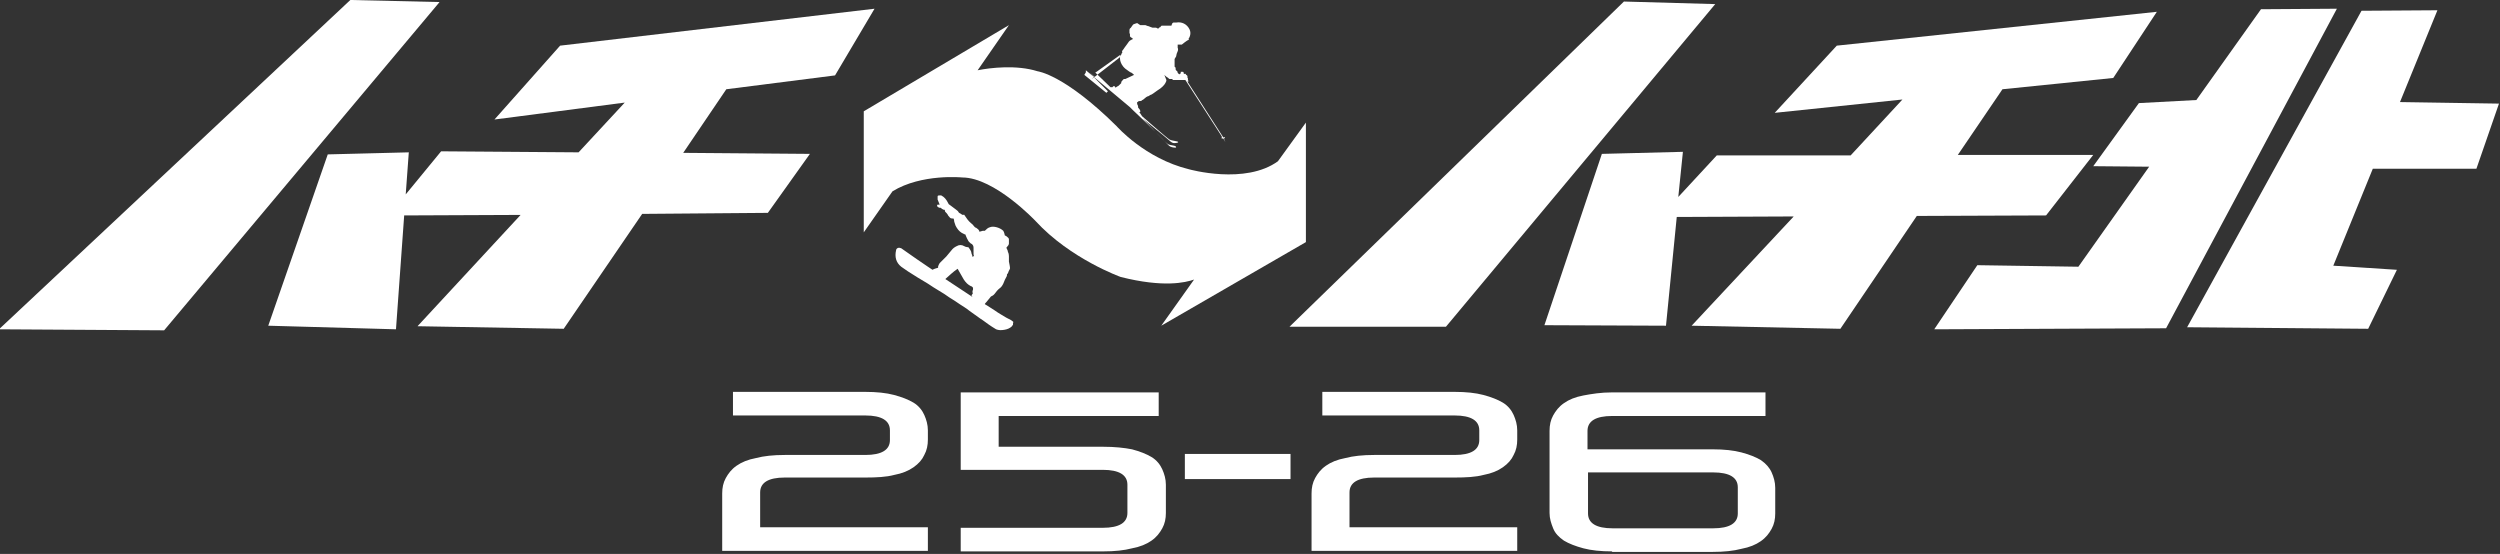
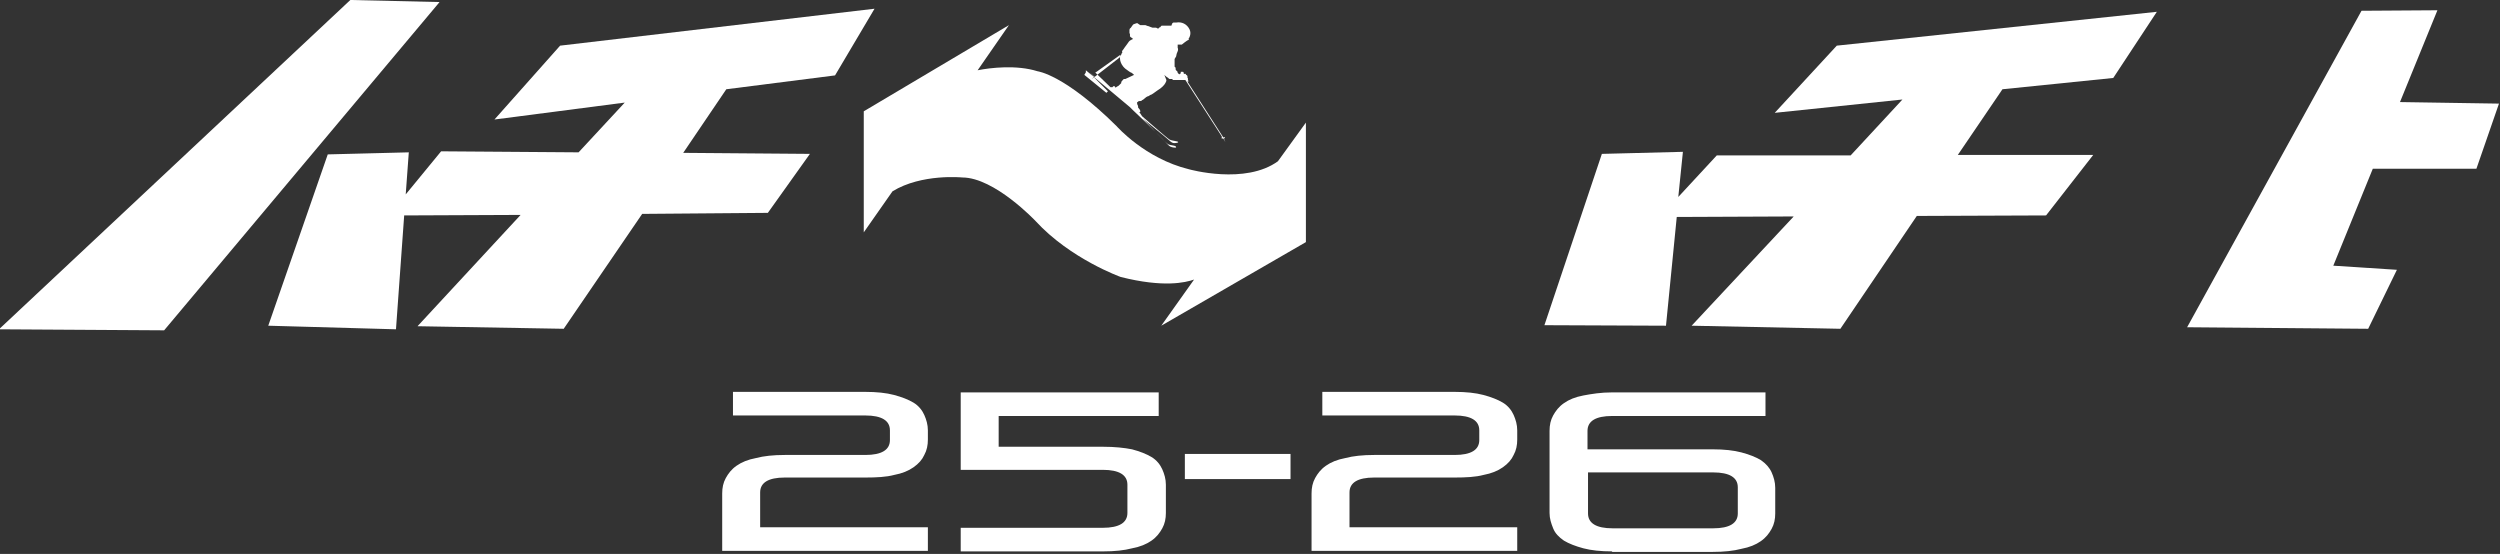
<svg xmlns="http://www.w3.org/2000/svg" id="_レイヤー_1" version="1.1" viewBox="0 0 48.74 10.8">
  <rect x="0" y="0" width="48.74" height="10.8" fill="#333333" stroke="none" />
  <defs>
    <style>
      .st0 {
        fill: #fff;
      }
    </style>
  </defs>
  <g>
    <polygon class="st0" points="6.83 0 -.02 6.42 3.2 6.44 8.57 .04 6.83 0" />
    <polygon class="st0" points="14.16 1.74 16.28 1.47 17.05 .17 10.92 .89 9.64 2.33 12.18 2 11.28 2.97 8.6 2.95 7.91 3.79 7.97 2.97 6.39 3.01 5.23 6.35 7.72 6.42 7.88 4.2 10.15 4.19 8.14 6.36 10.99 6.41 12.52 4.17 14.97 4.15 15.79 3 13.32 2.98 14.16 1.74" />
-     <polygon class="st0" points="31.66 .03 25.14 6.37 28.19 6.37 33.44 .08 31.66 .03" />
    <polygon class="st0" points="40.81 3.02 38.17 3.02 39.04 1.74 41.2 1.52 42.05 .23 35.81 .89 34.6 2.2 37.09 1.94 36.08 3.03 33.47 3.03 32.72 3.84 32.81 2.96 31.23 3 30.11 6.34 32.48 6.35 32.69 4.23 34.97 4.22 32.98 6.35 35.88 6.41 37.37 4.21 39.89 4.2 40.81 3.02" />
-     <polygon class="st0" points="44.08 .18 42.82 1.95 41.7 2.01 40.81 3.24 41.9 3.25 40.52 5.2 38.55 5.17 37.71 6.42 42.23 6.4 45.56 .17 44.08 .18" />
    <polygon class="st0" points="46.26 3.29 48.28 3.29 48.72 2.02 46.79 1.99 47.52 .2 46.04 .21 42.64 6.38 46.17 6.41 46.73 5.26 45.49 5.18 46.26 3.29" />
    <path class="st0" d="M24.92,3.14c-.64.47-1.74.16-1.74.16-.86-.21-1.41-.84-1.41-.84-1.02-1.01-1.54-1.07-1.54-1.07-.41-.13-.92-.07-1.17-.02l.61-.88-2.83,1.68v2.36l.56-.8c.57-.35,1.36-.27,1.36-.27.63,0,1.43.85,1.43.85.68.74,1.66,1.09,1.66,1.09.83.21,1.26.11,1.43.05l-.64.9,2.82-1.63v-2.33l-.55.76h0Z" />
    <path class="st0" d="M21.17,1.37l.86.72.06.06s.42.39.68.67c0,0,.03.04.08.05,0,0,.08.02.08,0,0-.04-.11-.03-.16-.06s-.49-.5-.49-.5h0c.15.13.37.3.53.44,0,0,.04.04.08.04,0,0,.08,0,.08-.02s-.11-.02-.17-.05c-.05-.03-.53-.45-.53-.45,0,0-.03-.04-.04-.06h0s-.02-.02-.02-.02h0s.03,0,.02-.03c0-.02-.04-.06-.04-.06,0,0,0-.05-.02-.07v-.04s.02,0,.03-.02h.01s0,0,.02,0,.02,0,.04-.02c.02,0,.07-.06.1-.07.02,0,.04-.02.06-.03.02,0,.07-.04.14-.09.07-.04.13-.1.15-.14s.02-.04.02-.06c0,0-.04-.1-.04-.1,0,0,.04.04.06.05.01,0,.02.02.04.03.02,0,.05,0,.06,0v.02s.02,0,.03,0h.1s.04,0,.05,0h.07l.71,1.1v.02s-.01.02,0,.02h.03l.04.07h0l-.03-.07s.02,0,.02-.02-.01,0-.03,0l-.7-1.09s.02,0,.02,0v-.02h-.01v-.04s-.01-.02-.01-.02v-.03s-.02-.02-.02-.02h-.01v-.02h-.04s0-.04-.02-.04-.03,0-.04,0v.03l-.03.02-.03-.03s0-.03-.02-.04-.02-.03-.02-.03v-.03s-.02-.02-.02-.02v-.15s.02-.03.03-.05t.01-.05s.01-.03.02-.05.01-.05,0-.07v-.06h.02s.01,0,.01,0h0s.02,0,.02,0h0s.03,0,.03,0h0s.11-.09.13-.09,0-.02,0-.02c0,0,.07-.09.02-.19-.05-.1-.15-.15-.26-.13,0,0-.03,0-.05,0-.02,0-.02.02-.03.02v.02h-.01v.02s-.04,0-.07,0h-.05s-.04,0-.05,0h-.02s-.01,0-.03.03c-.02,0-.04.03-.04.03l-.04-.02h-.07s-.06-.02-.08-.03c-.02,0-.05-.02-.06-.02h-.1l-.06-.04s-.07.02-.08.03-.04.06-.05.07c-.01,0-.01,0-.02.03v.07s.01,0,.01.02v.04s0,0,.02.02c.01,0,.04.03.04.03,0,0-.07.03-.08.05-.01.02-.06.08-.08.11-.02.03-.04.06-.05.07s0,.02,0,.03c0,0,0,.02-.02.03v.02s-.03.02-.03.05l-.49.38-.1-.09.09.09-.05.04.05-.03.27.27-.03.03-.43-.35.03-.05ZM21.35,1.42l.49-.35s-.01.07,0,.11.03.1.1.16c.07.05.08.06.1.07.02,0,.07.05.07.05,0,0-.15.07-.17.08t-.03,0s-.05.05-.05.06v.02s-.02.02-.05.05c-.04.02-.05.03-.06.04h0s-.02-.03-.02-.03h-.02s-.01,0-.02.02h-.04l-.28-.27-.02-.02Z" />
-     <path class="st0" d="M19.76,6.28s-.03-.03-.05-.04c-.06-.03-.12-.06-.18-.1-.05-.03-.1-.06-.14-.09-.05-.03-.09-.06-.14-.09-.02-.01-.03-.02-.05-.03,0-.01.02-.03.03-.04.03-.04.06-.07.09-.11h0s.05-.02.07-.05c.03-.04.06-.08.1-.11.03-.02.05-.05.07-.09.02-.05.04-.1.07-.15,0-.02,0-.04.02-.05.01-.03.02-.06.04-.09v-.03s-.01-.07-.02-.11v-.1s0-.06-.02-.09c0-.03-.02-.05-.03-.08h0s.03-.04.04-.05c0,0,.01-.02.01-.03v-.08s0-.02-.01-.03c-.02-.02-.04-.04-.07-.05h0s-.01-.06-.03-.09c-.06-.06-.19-.1-.26-.07-.04.01-.07.04-.1.07h-.03s-.03,0-.04.01c0,0-.02,0-.03.01h0s-.01-.01-.01-.02c-.01-.03-.04-.04-.06-.06-.02,0-.03-.02-.05-.04-.01-.02-.03-.03-.05-.05-.05-.04-.09-.1-.13-.16,0,0,0-.01-.02,0-.01,0-.02,0-.03-.01,0,0-.02-.01-.03-.02-.01,0-.02-.01-.03-.02-.01-.03-.04-.04-.06-.06-.04-.03-.08-.06-.12-.09-.01,0-.02-.02-.03-.04-.03-.06-.07-.11-.13-.14,0,0-.02,0-.03,0-.02,0-.04,0-.04.02v.06s.03.07.04.1h-.04s-.01,0-.01.02.02.03.04.04h.02s.02,0,.03.02c0,0,.02.01.04.02h.02s0,.03.01.04c.02.02.04.04.05.06,0,.01.02.03.03.04.01.02.03.03.06.03h.02s.01.02.01.03c0,.04.02.07.03.11.03.06.07.11.12.14.02.01.04.02.06.03h.01s.03.08.05.11c.01.03.04.05.06.07,0,0,.01,0,.02.01.02.02.03.04.03.07v.12s0,.03.01.04c0,0-.02.01-.03.02,0-.02-.01-.04-.02-.07,0-.04-.03-.08-.06-.12h0s-.05,0-.08-.02c-.05-.03-.1-.03-.15,0-.04.02-.07.04-.1.08s-.07.08-.1.12c-.04.04-.08.08-.13.13h0s-.04.06-.03.09h0s-.08.02-.11.04c-.03-.02-.06-.04-.09-.06-.07-.05-.15-.1-.22-.15s-.13-.09-.2-.14c-.03-.02-.06-.04-.1-.07-.01,0-.03-.01-.04-.01-.03,0-.06.02-.06.05-.03.13,0,.24.1.32.04.03.09.06.13.09.06.04.13.08.19.12.07.04.13.08.2.12.07.05.14.09.22.14.07.04.13.08.2.13.07.04.14.09.2.13.06.04.13.08.19.13.07.05.14.1.21.15.08.05.15.11.23.16.03.02.05.03.08.05.05.02.1.02.16.01.06-.01.11-.03.15-.07,0,0,.01-.02.02-.03v-.04h0ZM18.96,5.79c-.18-.12-.35-.23-.53-.35.08-.07.15-.14.24-.2h0c.04.07.08.14.12.21.04.06.08.1.14.13.02,0,.03.02.04.03v.03s0,.02-.01.03v.04h.01s-.02.04-.03.05l.02.03Z" />
  </g>
  <g>
    <path class="st0" d="M14.08,10.75v-1.13c0-.11.02-.21.07-.3s.11-.17.21-.24.22-.12.38-.15c.15-.04.34-.06.56-.06h1.57c.32,0,.48-.1.48-.29v-.19c0-.19-.16-.29-.48-.29h-2.58v-.46h2.58c.22,0,.41.02.56.06s.28.09.38.15.17.15.21.24.07.19.07.3v.18c0,.11-.02.21-.07.3-.04.09-.11.17-.21.24-.1.07-.22.12-.38.15-.15.04-.34.05-.56.05h-1.57c-.32,0-.48.1-.48.29v.68h3.27v.46h-4.01Z" />
    <path class="st0" d="M18.73,10.75v-.46h2.77c.32,0,.48-.1.48-.29v-.55c0-.19-.16-.29-.48-.29h-2.77v-1.51h3.86v.46h-3.12v.6h2.04c.22,0,.41.02.56.05.15.04.28.09.38.15s.17.15.21.24c.04.09.07.19.07.3v.55c0,.11-.02.21-.07.3s-.11.17-.21.24-.22.12-.38.15c-.15.04-.34.06-.56.06h-2.78Z" />
    <path class="st0" d="M23.1,9.34v-.49h2.06v.49h-2.06Z" />
    <path class="st0" d="M25.57,10.75v-1.13c0-.11.02-.21.07-.3s.11-.17.21-.24.22-.12.38-.15c.15-.04.34-.06.56-.06h1.57c.32,0,.48-.1.48-.29v-.19c0-.19-.16-.29-.48-.29h-2.58v-.46h2.58c.22,0,.41.02.56.06s.28.09.38.15.17.15.21.24.07.19.07.3v.18c0,.11-.02.21-.07.3-.04.09-.11.17-.21.24-.1.07-.22.12-.38.15-.15.04-.34.05-.56.05h-1.57c-.32,0-.48.1-.48.29v.68h3.27v.46h-4.01Z" />
    <path class="st0" d="M31.43,10.75c-.22,0-.41-.02-.56-.06s-.28-.09-.38-.15c-.1-.07-.17-.14-.21-.24s-.07-.19-.07-.3v-1.6c0-.11.02-.21.07-.3s.11-.17.21-.24c.1-.07.22-.12.38-.15s.34-.06.56-.06h2.99v.46h-2.99c-.32,0-.48.1-.48.29v.36h2.44c.22,0,.41.02.56.06s.28.09.38.15c.1.07.17.15.21.24s.07.19.07.3v.5c0,.11-.02.21-.07.3s-.11.17-.21.24-.22.12-.38.15c-.15.04-.34.06-.56.06h-1.96ZM33.88,9.5c0-.19-.16-.29-.48-.29h-2.44v.8c0,.19.16.29.48.29h1.96c.32,0,.48-.1.48-.29v-.51Z" />
  </g>
</svg>